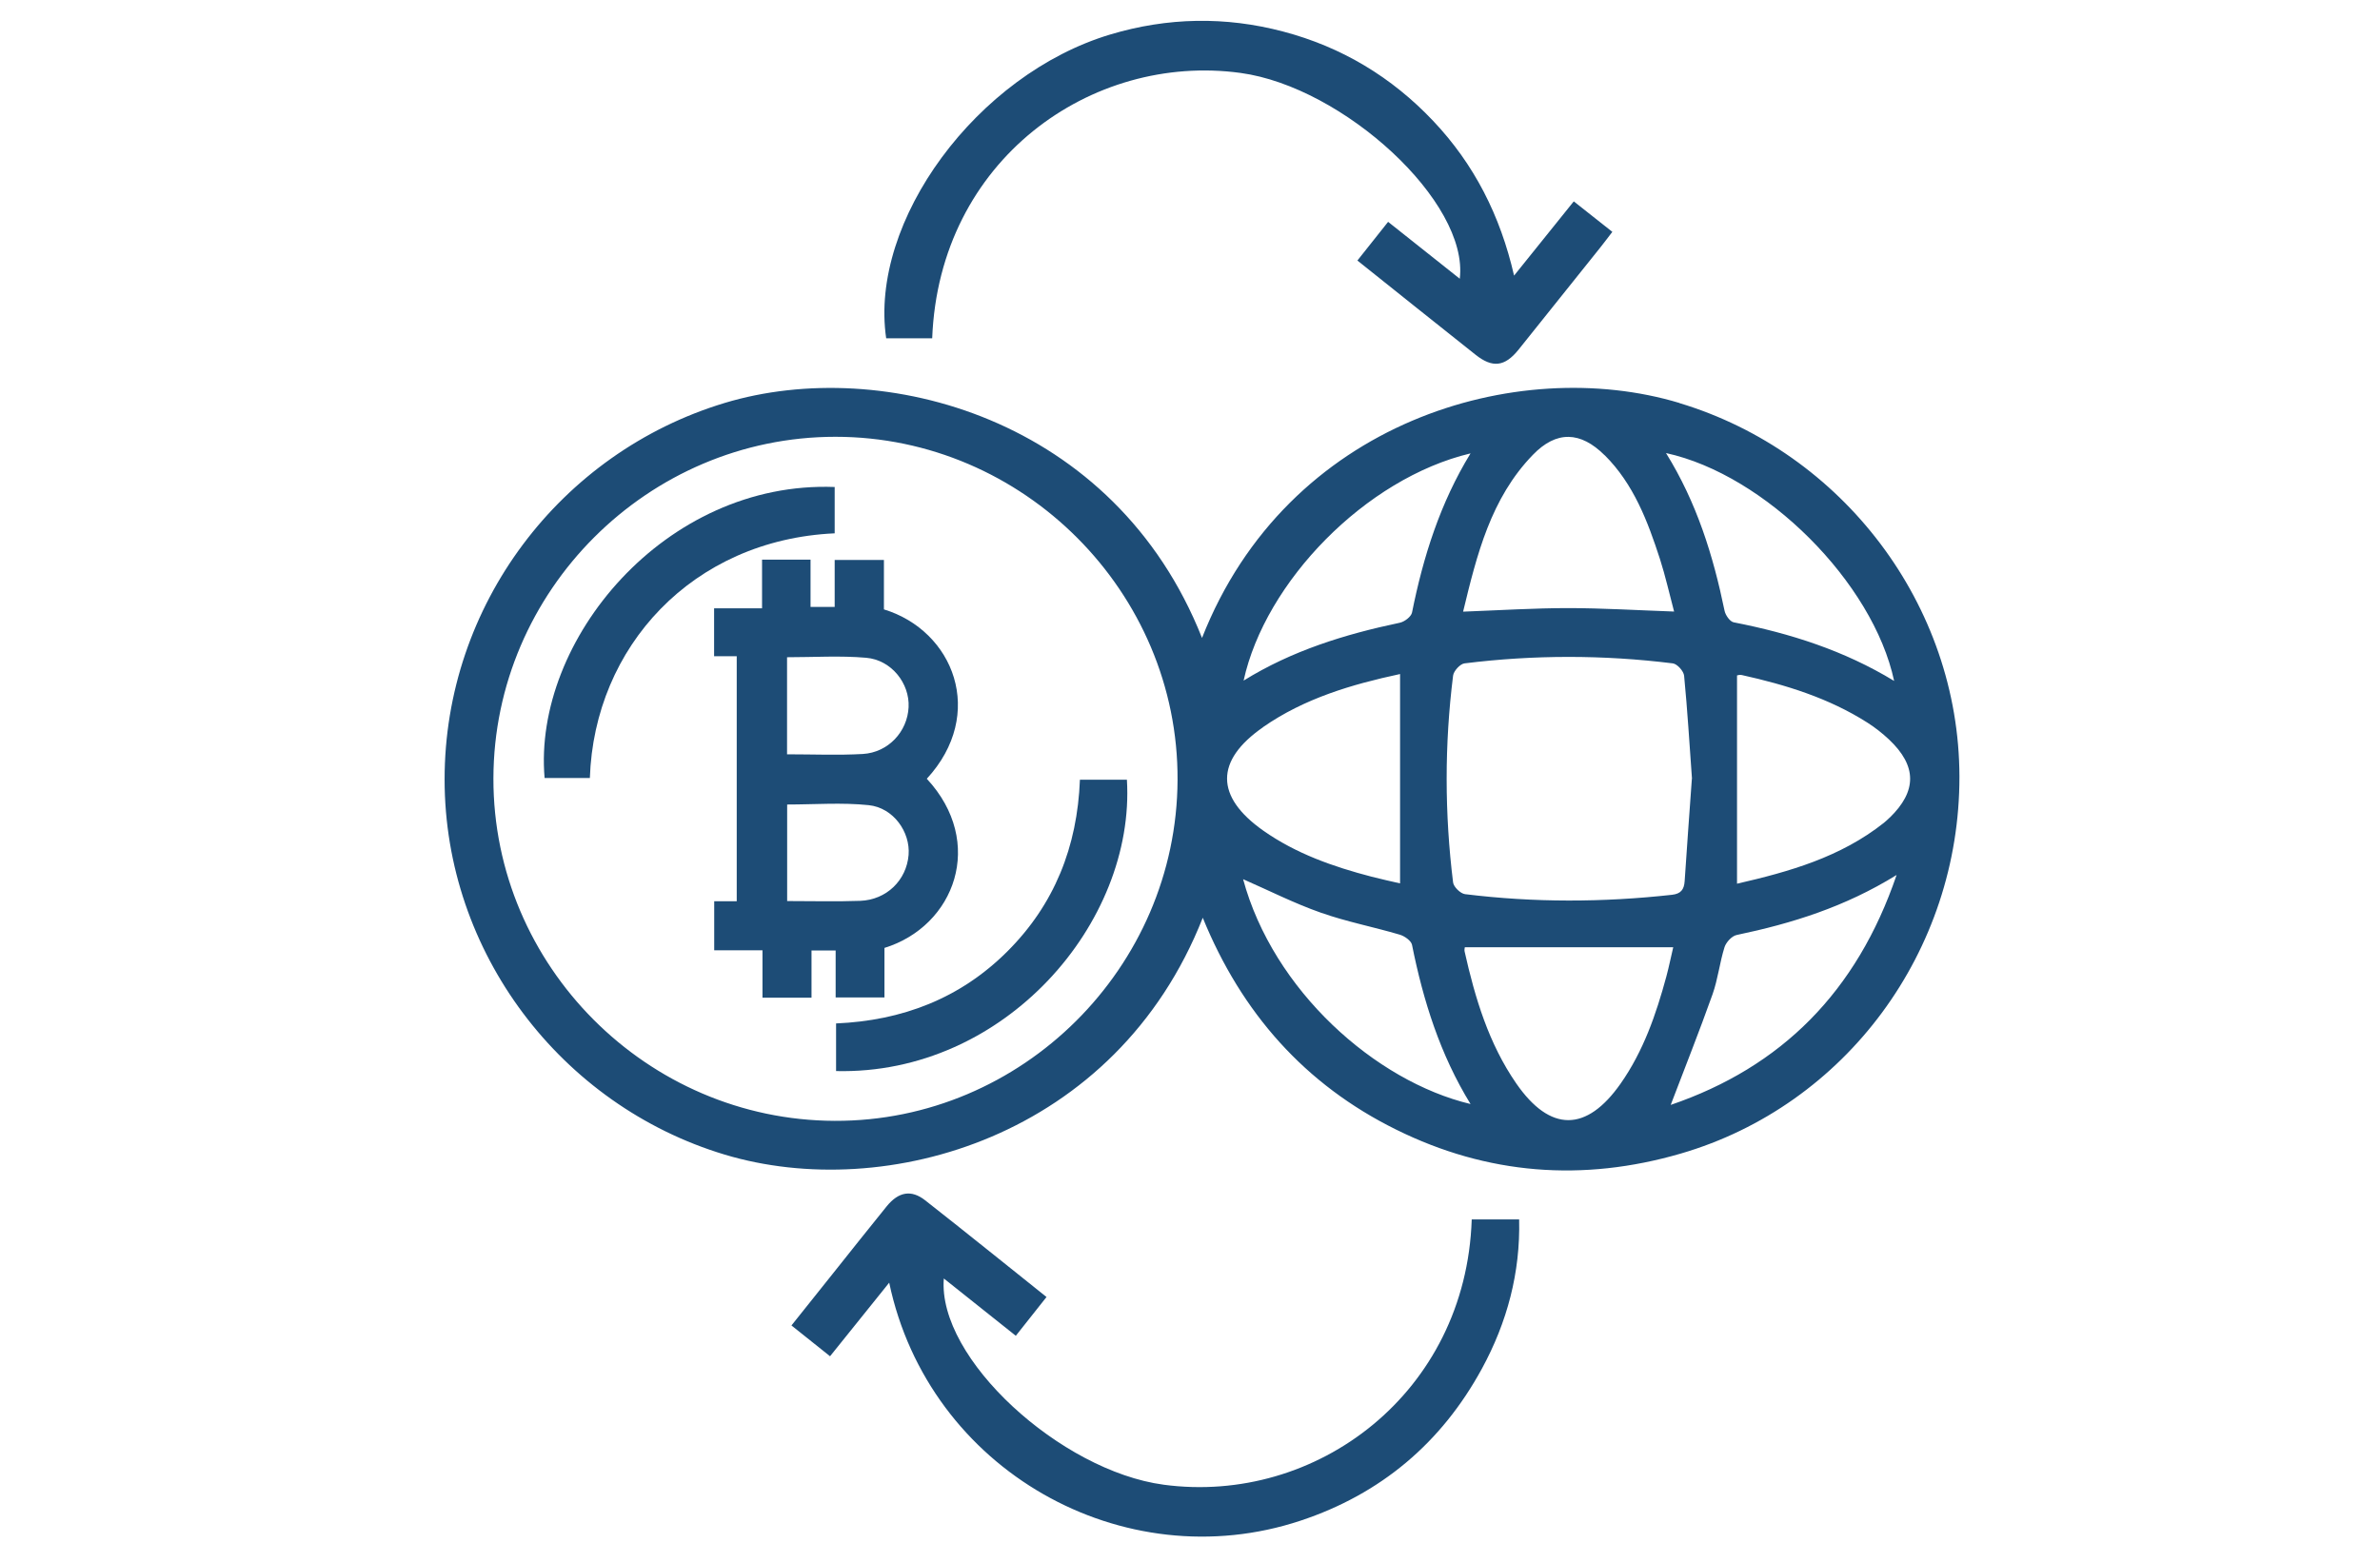
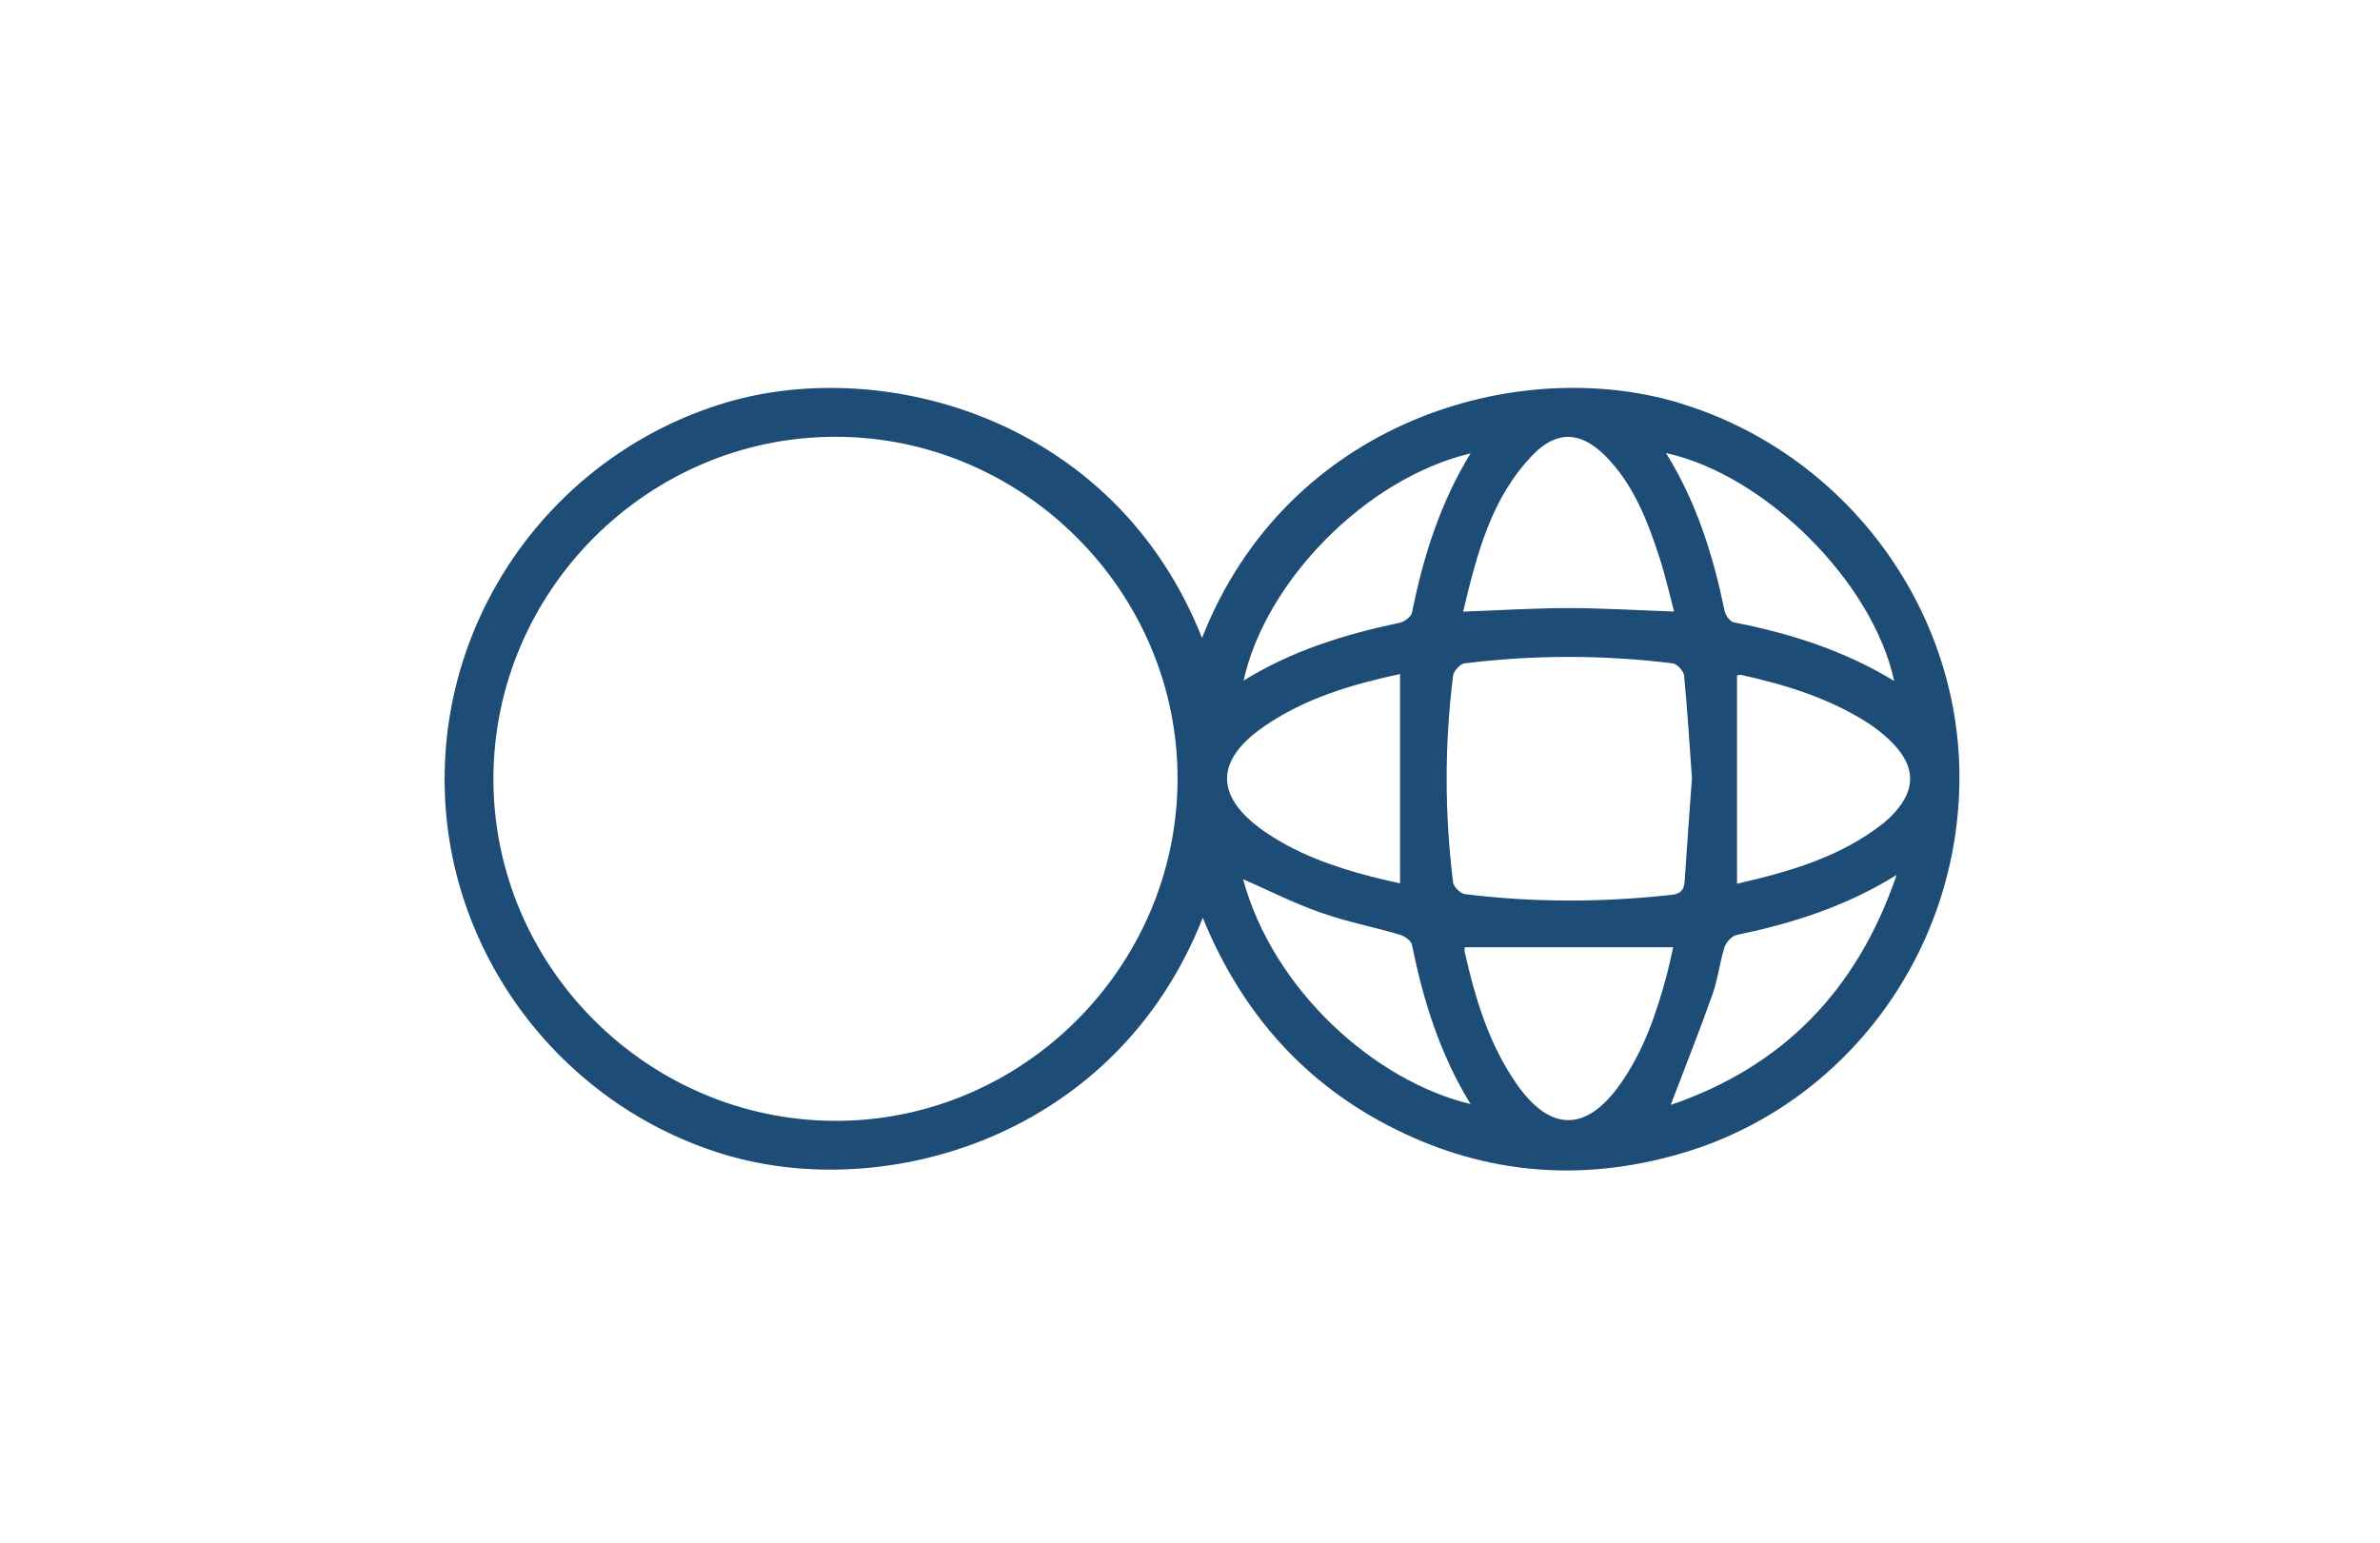
<svg xmlns="http://www.w3.org/2000/svg" id="uuid-47360d77-c1e8-4251-a9fc-2a54bea1bcf5" viewBox="0 0 220.87 143.18">
  <defs>
    <style>.uuid-29523e47-b638-419a-bb44-1fc6a87bfed4{fill:#1d4c76;stroke-width:0px;}</style>
  </defs>
  <path class="uuid-29523e47-b638-419a-bb44-1fc6a87bfed4" d="M155.85,37.4c-15.03-4.52-36.39,1.68-44.3,21.81-8.08-20.42-29.61-26.24-44.3-21.81-15.27,4.61-26,18.79-25.99,34.95,0,16.03,10.78,30.23,25.98,34.81,14.94,4.5,36.35-1.6,44.38-21.98,3.6,8.83,9.48,15.48,17.94,19.66,8.48,4.2,17.34,4.87,26.41,2.23,15.33-4.46,25.9-18.8,25.87-35-.03-15.92-10.84-30.1-25.99-34.66ZM77.46,104.03c-17.41-.06-31.7-14.39-31.67-31.78.03-17.41,14.34-31.71,31.74-31.71,17.45,0,31.83,14.42,31.75,31.85-.08,17.42-14.44,31.7-31.81,31.64ZM175.78,63.2c-4.65-2.83-9.66-4.42-14.89-5.44-.35-.07-.77-.67-.85-1.09-1.05-5.09-2.57-10.01-5.43-14.62,9.22,2.01,19.22,12.01,21.17,21.15ZM175.35,75.9c-.17.16-.34.33-.52.47-4.02,3.19-8.79,4.54-13.63,5.65v-19.33s.23-.08.43-.04c4.1.91,8.09,2.14,11.67,4.42.71.45,1.39.99,2,1.56,2.61,2.46,2.61,4.8.06,7.27ZM157.01,72.28c-.23,3.2-.46,6.35-.67,9.5-.05.78-.35,1.18-1.18,1.27-6.4.71-12.8.73-19.2-.06-.42-.05-1.06-.67-1.11-1.09-.79-6.39-.8-12.8,0-19.19.05-.43.65-1.09,1.06-1.14,6.44-.8,12.89-.8,19.33,0,.41.05,1.01.72,1.05,1.15.31,3.19.5,6.39.73,9.56ZM148.92,42.25c2.69,2.68,3.99,6.13,5.13,9.64.51,1.59.87,3.22,1.31,4.87-3.44-.12-6.64-.32-9.83-.32-3.15,0-6.31.2-9.75.33,1.28-5.3,2.57-10.52,6.47-14.55,2.19-2.27,4.42-2.2,6.67.04ZM136.47,42.08c-2.81,4.59-4.39,9.58-5.43,14.77-.08.39-.7.86-1.14.95-5.09,1.07-10.01,2.59-14.49,5.37,2-9.16,11.31-18.77,21.06-21.09ZM117.21,67.49c3.85-2.68,8.25-3.97,12.72-4.93v19.43c-.78-.18-1.72-.38-2.64-.62-3.57-.93-7.02-2.14-10.06-4.28-4.46-3.15-4.48-6.49-.02-9.59ZM115.36,81.6c2.38,1.04,4.74,2.24,7.22,3.11,2.38.84,4.89,1.32,7.32,2.04.45.13,1.07.57,1.14.95,1.04,5.19,2.61,10.18,5.43,14.77-8.84-2.11-18.32-10.55-21.11-20.88ZM150.4,100.57c-3.17,4.52-6.54,4.53-9.68,0-2.56-3.7-3.83-7.93-4.8-12.26-.04-.17.02-.36.02-.39h19.34c-.2.84-.39,1.79-.64,2.72-.95,3.51-2.13,6.92-4.24,9.93ZM155.05,102.54c1.29-3.39,2.65-6.8,3.88-10.26.5-1.41.66-2.94,1.11-4.37.15-.46.68-1.04,1.13-1.13,5.1-1.07,10.03-2.59,14.84-5.57-3.7,10.85-10.69,17.83-20.96,21.34Z" />
-   <path class="uuid-29523e47-b638-419a-bb44-1fc6a87bfed4" d="M107.98,137.8c-9.55-1.28-21-11.71-20.39-19.14,2.26,1.8,4.45,3.54,6.68,5.32,1.01-1.28,1.91-2.41,2.85-3.6-3.81-3.04-7.52-6.04-11.27-8.98-1.28-1-2.46-.79-3.56.56-1.7,2.09-3.36,4.2-5.04,6.3-1.26,1.57-2.51,3.14-3.8,4.76,1.27,1.01,2.4,1.91,3.58,2.86,1.84-2.29,3.61-4.48,5.49-6.83,3.67,17.44,21.75,27.54,38.17,22.09,7.45-2.47,13.08-7.22,16.83-14.1,2.35-4.31,3.58-8.93,3.46-13.86h-4.4c-.53,16.1-14.42,26.53-28.61,24.62Z" />
-   <path class="uuid-29523e47-b638-419a-bb44-1fc6a87bfed4" d="M86.51,31.4c.64-16.55,14.78-26.52,28.62-24.63,9.53,1.3,21.21,11.97,20.34,19.1-2.24-1.78-4.43-3.51-6.65-5.28-1.03,1.29-1.92,2.42-2.85,3.59,3.73,2.98,7.34,5.87,10.96,8.74,1.57,1.25,2.71,1.12,3.98-.45,2.54-3.16,5.07-6.34,7.61-9.51.37-.46.72-.94,1.11-1.44-1.27-1.01-2.41-1.9-3.58-2.83-1.85,2.3-3.62,4.5-5.54,6.89-1.28-5.58-3.71-10.35-7.51-14.36-3.85-4.07-8.49-6.86-13.91-8.29-5.36-1.42-10.74-1.32-16.05.27-12.36,3.7-22.4,17.31-20.8,28.2h4.29Z" />
-   <path class="uuid-29523e47-b638-419a-bb44-1fc6a87bfed4" d="M82.08,92.58v-4.6c6.55-2.03,9.41-9.8,3.93-15.7,5.54-6.02,2.5-13.74-3.98-15.72v-4.59h-4.57v4.36h-2.24v-4.39h-4.5v4.52h-4.45v4.45h2.1v22.74h-2.09v4.55h4.48v4.4h4.55v-4.38h2.24v4.36h4.52ZM73.05,61c2.48,0,4.92-.16,7.33.05,2.35.2,4.05,2.38,3.94,4.59-.11,2.27-1.89,4.2-4.25,4.34-2.29.13-4.6.03-7.03.03v-9ZM73.05,83.62v-8.95c2.54,0,5.08-.2,7.57.06,2.29.24,3.87,2.49,3.7,4.62-.19,2.34-2.04,4.17-4.49,4.26-2.21.08-4.42.02-6.78.02Z" />
-   <path class="uuid-29523e47-b638-419a-bb44-1fc6a87bfed4" d="M77.46,45.2c-15.75-.6-28.03,14.26-26.92,27.01h4.2c.41-12.19,9.54-22.11,22.72-22.71v-4.3Z" />
-   <path class="uuid-29523e47-b638-419a-bb44-1fc6a87bfed4" d="M77.59,94.99v4.42c15.66.37,27.79-13.78,26.99-27.04h-4.36c-.24,6.21-2.36,11.57-6.74,15.94-4.37,4.36-9.75,6.42-15.9,6.68Z" />
</svg>